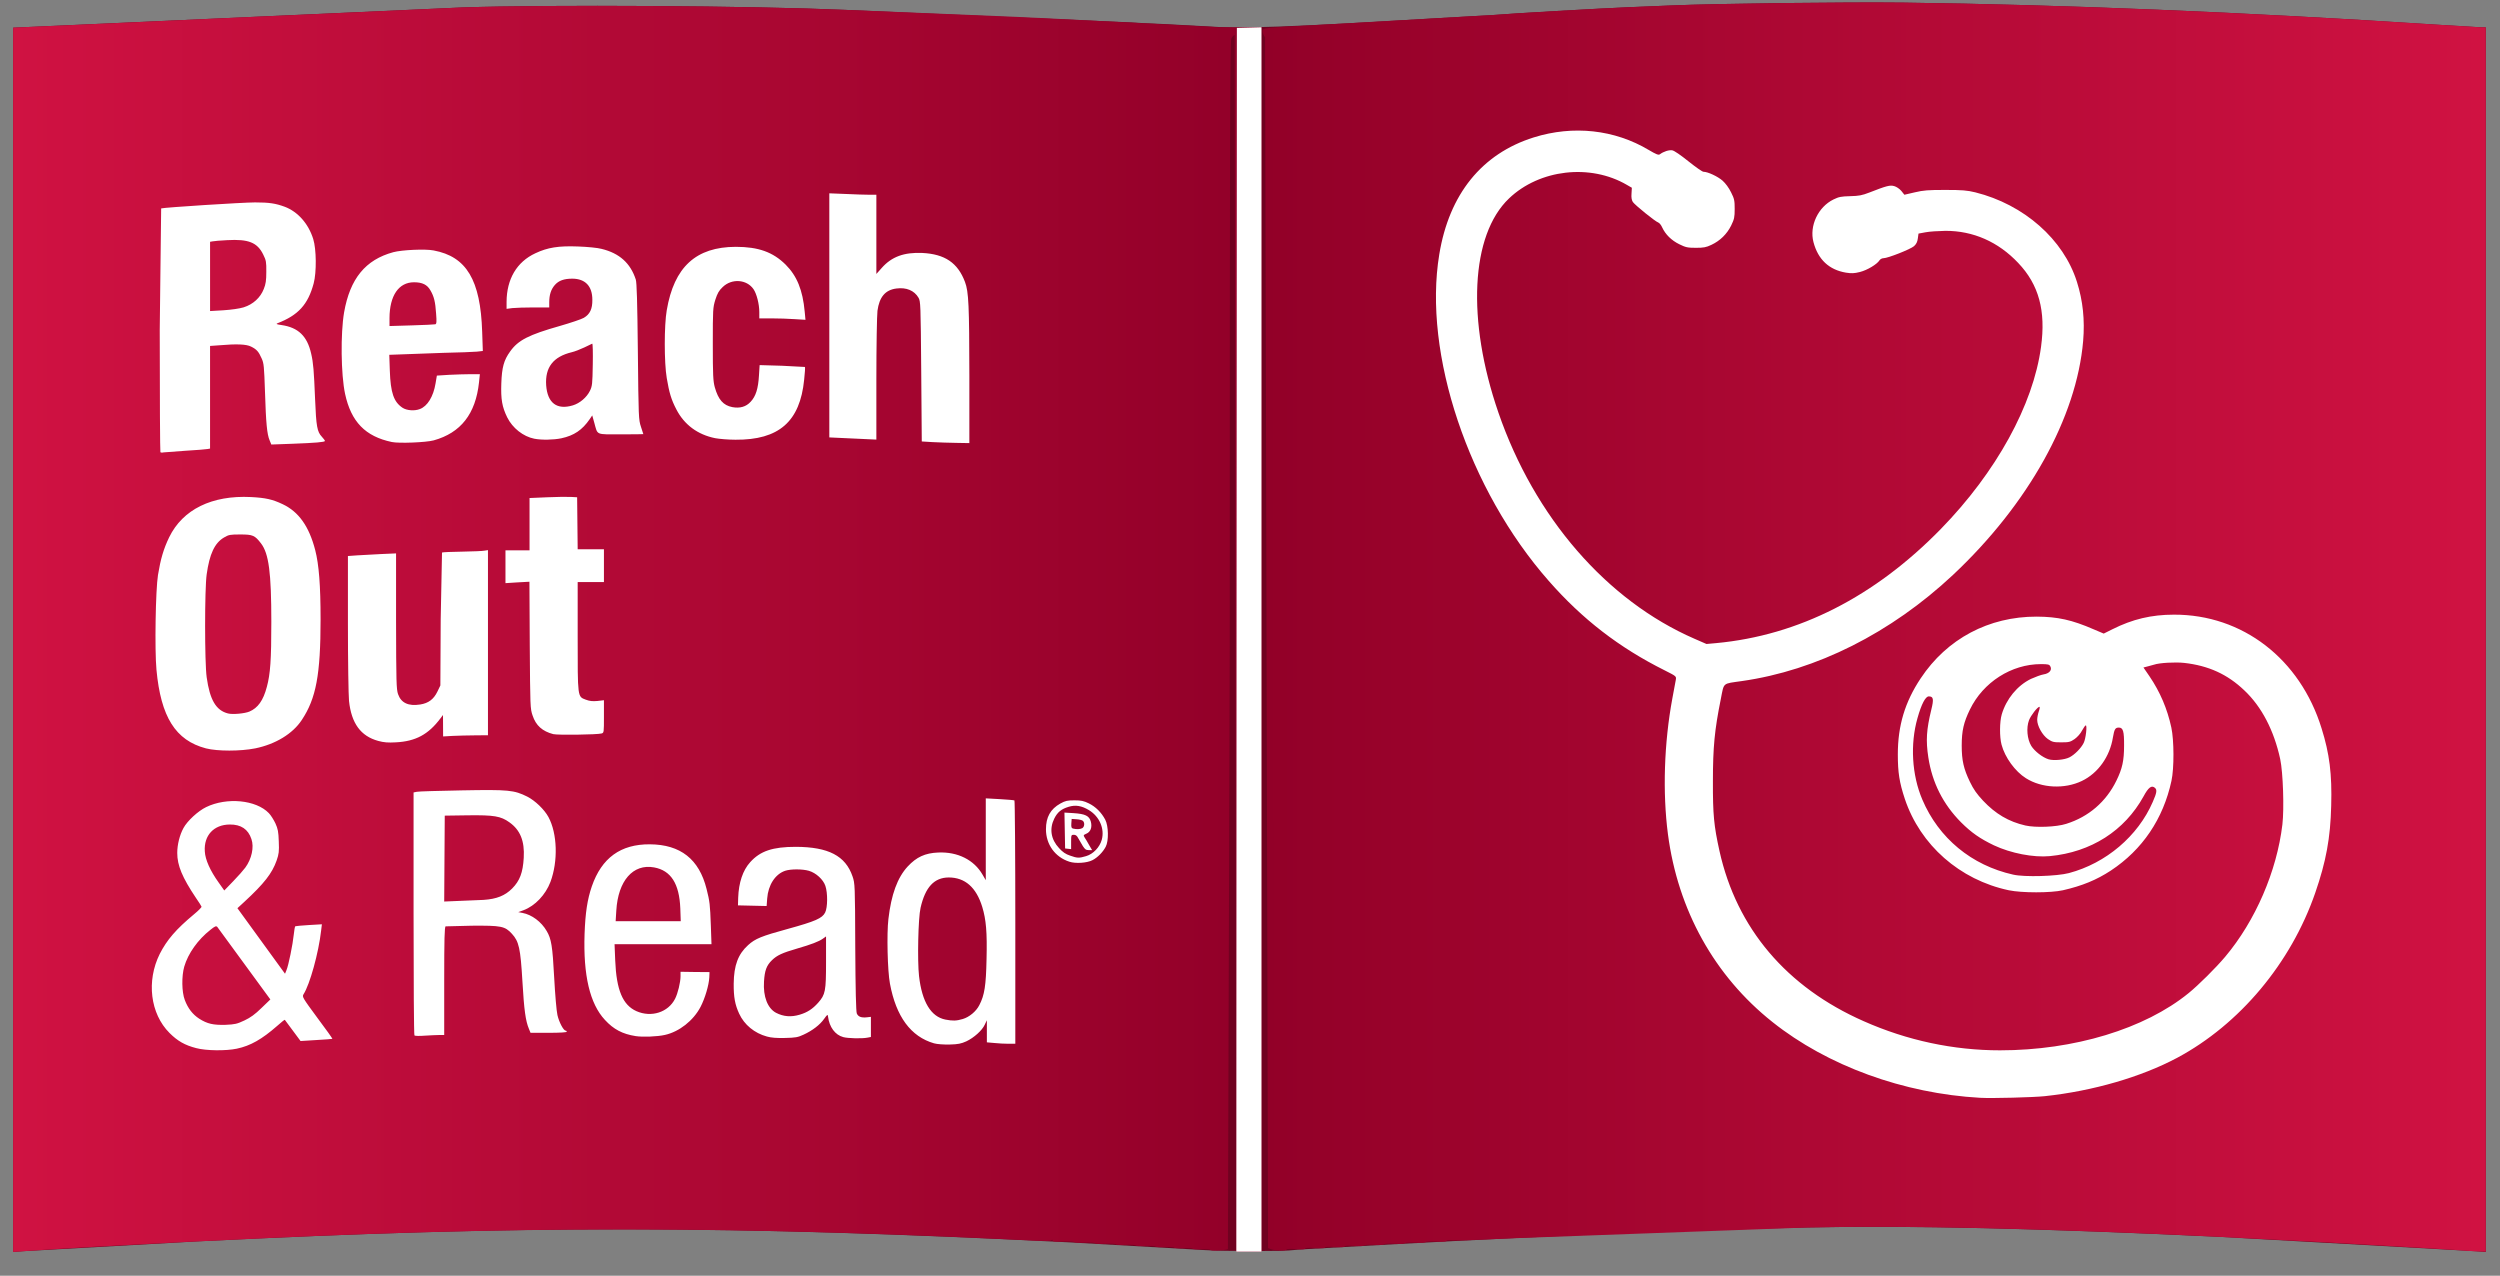
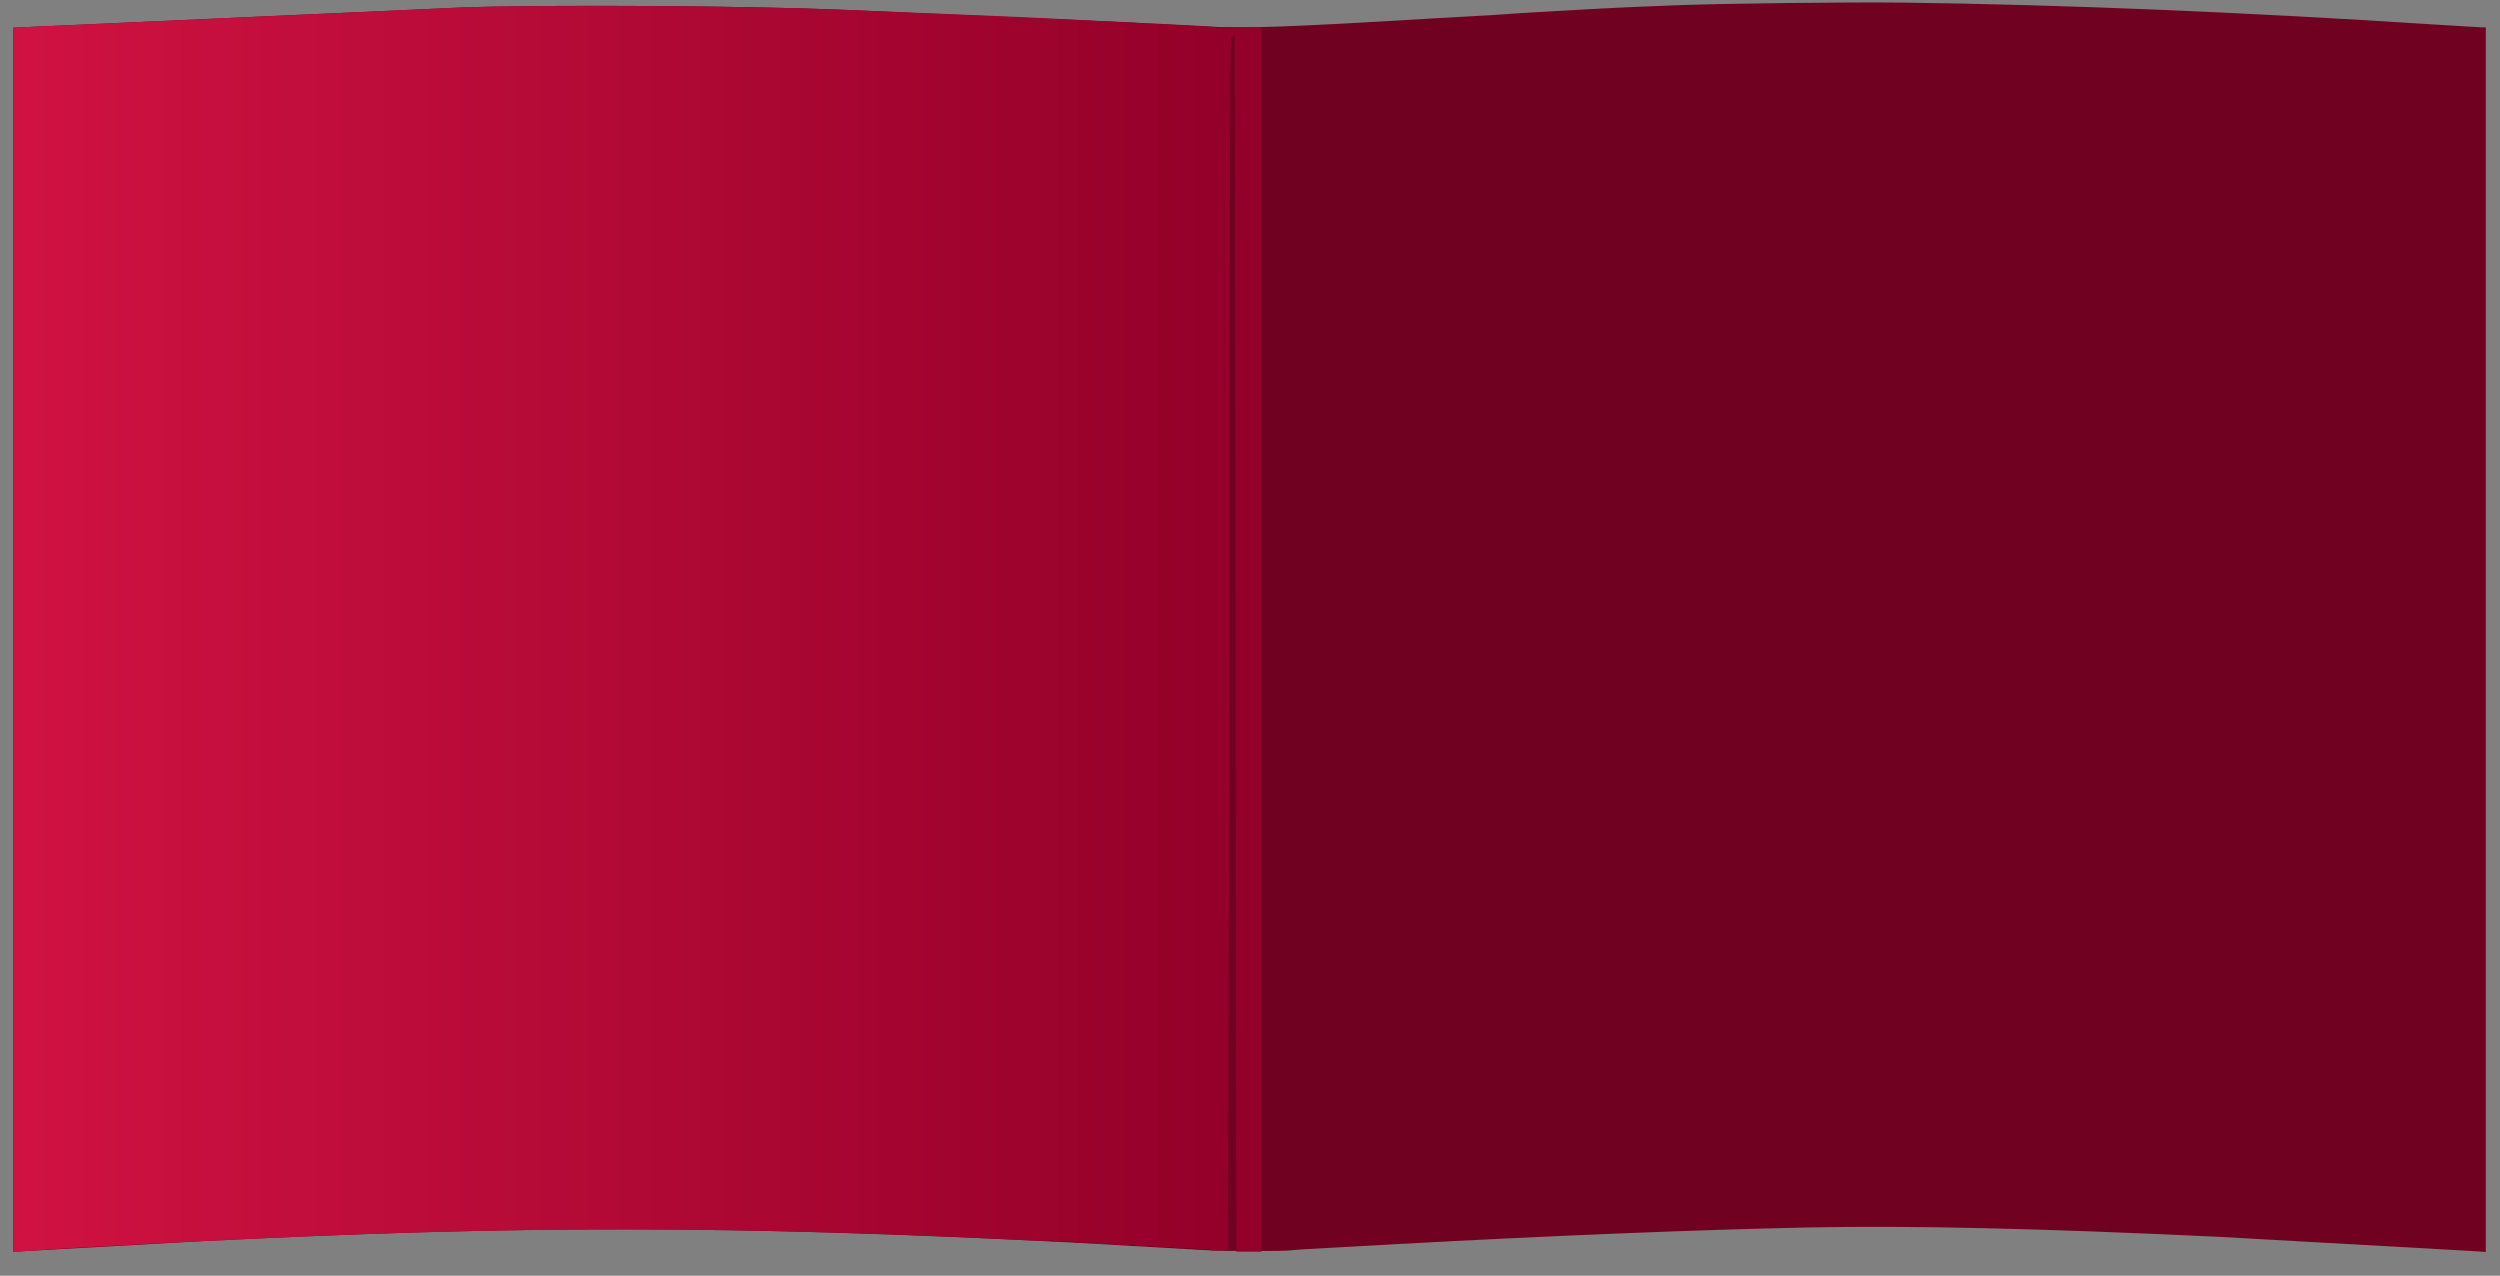
<svg xmlns="http://www.w3.org/2000/svg" width="2285" height="1166" viewBox="0 0 22850 11660" preserveAspectRatio="xMidYMid meet">
  <rect x="0" y="0" width="22850" height="11660" fill="#808080" stroke="none" />
  <defs>
    <linearGradient id="A" gradientUnits="userSpaceOnUse" x1="50.547%" y1="49.142%" x2="99.212%" y2="49.142%">
      <stop offset="0%" stop-color="#920028" />
      <stop offset="100%" stop-color="#d01242" />
    </linearGradient>
    <linearGradient id="B" gradientUnits="userSpaceOnUse" x1="0.525%" y1="49.314%" x2="49.103%" y2="49.314%">
      <stop offset="0%" stop-color="#d01242" />
      <stop offset="100%" stop-color="#930029" />
    </linearGradient>
  </defs>
  <path d="M120 5848V253L4225 68c803-27 2649-15 3495 22l2625 115c33 3 168 10 300 15l373 20c317 24 744 9 2137-75l355-20c69-3 145-8 170-10 87-9 973-60 1225-70l370-15c413-18 1598-32 2125-26 1438 18 3116 87 4865 201l417 25h38v11193l-97-7-2333-131c-1650-78-2830-105-3762-86-995 20-2345 75-3743 151l-825 46c-63 3-126 8-140 10-66 12-640 12-825-1l-1225-70c-3119-156-4980-158-7960-9l-1597 90-93 7V5848z" fill="#700120" />
  <path fill="url(#B)" d="M120 5848V253L4225 68c803-27 2649-15 3495 22l1590 65c30 2 127 7 215 10l1567 81c4 3 104 4 222 4h216v11190h-230l-15-11120c-8 0-21 13-30 30-13 26-15 620-15 5541l-17 5525c-19 14-163 20-163 7 0-5-36-7-80-5s-80 0-80-5c0-4-38-7-85-5s-85 0-85-5c0-4-38-7-85-5s-85 0-85-5c0-4-40-7-90-5-49 2-90 0-90-5 0-4-40-7-90-5-49 2-90 0-90-5 0-4-43-7-95-5s-95 0-95-5c0-4-43-7-95-5s-95 0-95-5c0-4-45-7-100-5-78 3-100 0-100-10 0-9-3-9-8-2s-54 8-162 3c-2272-113-4087-131-6120-59-938 33-2428 108-3117 156l-93 7V5848z" />
-   <path fill="url(#A)" d="M22575 11434c-16-2-219-15-450-29-2544-152-4346-212-5597-186l-2653 97c-291 14-558 24-592 21-39-3-63-1-63 5 0 7-35 9-95 6-54-2-95 0-95 5s-41 8-95 5c-54-2-95 0-95 5s-41 8-95 5c-54-2-95 0-95 5s-39 8-90 5c-53-2-90 0-90 5 0 6-36 8-90 5-57-4-90-2-90 5 0 6-33 8-90 5-58-4-90-2-90 5 0 6-32 8-90 4-62-4-90-2-90 5 0 8-27 9-85 5-51-4-85-2-85 3 0 14-100 13-138-1l-32-11-27-11067c-13-16-23-41-23-54 0-33-9-32 555-62l1415-80c69-3 145-8 170-10 87-9 973-60 1225-70l370-15c413-18 1598-32 2125-26 1438 18 3116 87 4865 201l417 25h38v11190l-57-2c-32 0-71-3-88-4z" />
  <g fill="#fff">
-     <path d="M11302 5848l3-5593 225-6v11191h-230l2-5592zm6798 4186c-702-39-1398-293-1900-693-530-421-864-1023-955-1716-50-383-35-835 40-1240l32-172c5-32 5-32-104-87-414-207-751-467-1057-816-734-834-1151-2078-1001-2985 90-550 389-920 863-1069 361-113 739-72 1052 115 66 39 88 48 100 40 36-27 85-42 115-37 19 4 77 44 148 101 65 52 126 95 137 95 39 0 129 42 174 81 28 25 58 66 78 107 30 59 33 76 33 152s-4 93-32 151c-39 79-102 140-181 177-48 23-71 27-142 27-76 0-93-4-152-33-71-35-126-89-156-154-9-21-25-40-35-44-28-9-214-160-233-188-11-18-15-41-12-77l3-53-45-26c-335-196-799-143-1078 124-350 334-388 1111-97 1956 330 958 990 1719 1792 2068l110 48 89-8c753-70 1449-424 2054-1044 505-518 844-1133 915-1664 45-329-20-569-209-767-182-193-412-294-665-293-64 1-145 6-181 13l-65 12-6 44c-4 32-14 52-35 71-32 28-239 110-279 110-14 0-30 9-37 20-23 36-111 89-178 106-52 13-76 14-128 6-155-26-255-120-297-279-39-148 42-321 183-390 49-24 71-28 152-30 80-2 108-7 175-33 159-62 189-70 228-59 21 6 48 24 65 44l28 35 95-22c80-19 122-22 279-22s199 4 274 22c445 111 807 430 929 818 55 173 73 349 57 540-59 698-501 1492-1189 2138-568 532-1248 874-1931 971-180 26-161 9-192 165-57 283-72 440-72 750-1 306 9 407 60 638 157 707 613 1245 1319 1556 397 176 820 266 1245 266 676 0 1323-196 1724-523 92-75 249-231 334-332 276-328 472-781 523-1209 17-148 6-475-20-598-57-262-169-478-328-628-154-147-327-226-549-251-82-9-227-1-276 16-7 2-32 9-55 15l-42 11 55 80c97 143 163 297 200 469 25 117 26 372 1 487-75 348-266 630-554 820-131 86-263 140-438 180-111 25-376 25-495 0-448-95-809-413-950-835-50-151-64-242-64-407 0-263 65-479 209-695 240-362 623-565 1060-564 193 1 323 30 521 116l92 39 78-39c185-93 358-134 564-134 626-2 1153 404 1349 1039 73 233 96 418 88 707-7 295-47 511-146 797-222 642-690 1201-1261 1507-328 175-770 304-1211 351-103 11-483 21-589 15zm810-2054c339-90 631-338 766-650 38-86 41-112 19-130-30-25-59-3-103 79-174 315-480 510-857 546-149 14-356-26-511-99-125-60-205-115-300-210-164-165-264-363-299-593-24-156-17-255 27-436 24-97 20-122-23-122-30 0-67 70-103 198-68 238-52 520 44 745 150 353 450 601 830 686 104 24 400 15 510-14zm-25-450c205-64 365-202 459-395 54-110 70-183 70-320 1-132-9-165-48-165-33 0-41 15-54 90-28 176-136 327-284 398-158 76-367 66-511-25-99-62-192-190-223-307-19-70-18-210 2-277 42-141 142-263 267-324 40-18 91-37 115-41 53-8 80-41 62-73-9-18-20-21-86-21-269 0-528 165-649 415-57 117-75 194-75 330s18 213 75 331c33 69 63 111 120 172 114 121 234 192 387 227 93 21 283 14 373-15zm30-608c47-24 106-83 130-132 19-37 33-160 19-160-5 0-20 21-34 47-14 28-43 60-68 78-40 27-51 30-122 30s-82-3-122-30c-51-36-98-120-98-176 0-20 7-55 15-78 8-22 10-41 6-41-18 0-79 79-96 123-26 70-17 172 21 235 31 49 103 105 158 122 47 14 146 5 191-18zM1794 9580c-105-27-171-65-245-139-176-176-212-475-89-722 65-128 149-226 315-364 39-32 69-63 67-68-1-5-24-41-51-80-126-188-171-297-171-411 0-76 22-164 57-228 35-65 134-156 207-191 189-92 457-66 573 55 18 18 44 60 60 93 23 51 28 76 31 166 4 92 1 114-20 175-41 116-113 209-295 377l-63 58 435 599 13-32c19-44 58-236 67-326 4-39 10-74 14-76 3-2 59-7 124-11l119-7-7 58c-23 203-103 492-161 582-14 22-9 31 126 214 78 104 140 191 138 193-2 1-68 7-147 11l-144 9-144-194c-2-2-33 23-70 56-138 121-244 182-369 208-99 21-281 19-370-5zm440-253c55-26 97-56 156-114l81-78-485-663c-11-11-22-6-62 26-116 91-205 217-240 337-25 87-23 233 5 305 29 77 72 132 132 171 74 47 128 59 241 56 86-4 104-8 172-40zm8-1397c58-79 82-187 56-261-30-90-95-134-198-133-146 1-238 100-228 246 4 76 49 176 127 285l51 72 82-85c45-46 94-102 110-124zm6295 1606c-212-61-347-244-403-546-22-115-30-457-14-590 26-224 82-378 176-480 81-87 159-123 279-128 178-8 328 67 406 203l29 50v-748l127 7c70 4 130 9 135 12 4 3 8 504 8 1115v1109h-62c-35 0-93-3-130-7l-68-6v-202l-19 40c-24 53-99 120-169 153-47 21-74 27-152 29-58 1-114-3-143-11zm262-222c61-18 123-70 152-127 48-92 61-179 66-421 6-246-4-360-39-476-55-180-158-270-307-270-133 1-214 89-257 277-22 93-30 485-14 625 27 235 109 371 241 397 67 13 101 12 158-5zm-1789 160c-114-31-207-107-254-209-38-82-51-151-50-275 2-167 40-269 132-352 65-59 122-82 363-148 251-69 315-97 341-150 23-46 24-178 2-243-20-59-86-119-151-138-60-17-166-17-217 0-91 31-155 130-164 254l-5 68-262-6 2-70c5-138 42-250 110-325 92-102 205-140 417-140 297 1 454 82 518 270 22 64 23 75 25 645 2 394 7 589 14 608 13 30 41 41 94 35l35-4v184l-31 6c-49 10-180 7-222-5-74-20-127-91-139-188-3-22-6-20-36 22-38 54-107 107-188 144-51 24-74 28-169 30-75 2-127-2-165-13zm300-200c70-21 117-52 168-109 66-75 72-105 72-372v-234l-28 20c-38 27-106 53-237 91-135 39-184 62-229 106-50 48-67 95-73 195-9 138 33 245 110 286 68 35 137 41 217 17zm-1500 196c-121-19-202-62-281-148-138-148-199-408-186-787 7-192 25-313 66-433 90-261 264-387 531-385 280 2 450 136 518 408 29 115 32 141 39 333l6 172h-886l6 148c11 272 69 408 194 464 136 60 290 11 353-113 25-48 50-151 50-205v-42l133 2 132 1-2 49c-4 71-39 190-80 269-66 126-195 227-325 256-69 16-205 21-268 11zm408-1167c-9-227-86-347-240-375-192-35-329 122-345 395l-6 97h595l-4-117zM3788 9464c-5-4-8-506-8-1114V7243l29-6c16-4 202-9 413-13 427-8 476-3 597 57 71 36 156 117 194 187 81 150 89 403 18 593-45 118-140 218-245 258l-49 18 38 7c86 16 173 81 222 166 42 71 53 136 68 422 9 163 21 306 30 346 15 66 56 142 75 142 6 0 10 5 10 10 0 6-62 10-166 10h-165l-15-37c-30-71-44-171-59-431-18-307-32-367-96-437s-97-76-366-74l-240 6c-10 4-13 113-13 499v494h-43c-24 0-84 3-133 6-49 4-92 3-96-2zm632-1239c119-8 195-38 261-104 70-71 98-144 106-281 9-153-32-254-131-324-79-57-141-67-381-64l-210 3-5 785 360-15zm5354-349c-131-42-214-158-214-296 0-112 41-185 132-236 45-25 64-29 128-29 62 0 85 5 132 28 62 30 115 83 150 149 30 57 33 194 4 248-26 49-74 98-121 122-50 26-154 33-211 14zm153-51c65-19 124-81 143-149 28-101-21-214-118-272-66-40-122-49-184-30-67 20-103 49-132 108-46 93-31 190 44 270 33 36 60 55 100 68 67 24 83 24 147 5z" />
-     <path d="M9897 7733c-13-21-32-53-41-70-12-24-23-33-41-33-24 0-25 2-25 66v65l-55-6-6-328 84 5c106 7 143 25 157 77s-2 95-41 111c-27 12-28 14-16 34 8 11 26 42 41 69l28 47h-31c-25 0-35-7-54-37zm-6-163c22-12 25-52 6-68-7-6-33-13-58-14l-44-3-3 42c-2 33 1 42 15 46 32 8 64 7 84-3zm-8009-730c-278-73-412-287-452-719-17-181-8-731 14-866 24-146 51-238 102-344 124-255 391-386 748-368 134 7 196 21 289 65 147 69 242 203 298 420 34 131 49 324 49 632 0 507-41 724-172 921-83 126-240 221-425 259-136 27-346 27-451 0zm397-336c78-33 127-101 160-226 32-118 41-247 41-593 0-451-23-625-94-718-57-74-75-82-189-82-94 0-106 2-150 28-85 50-132 150-158 337-19 131-19 807 0 940 29 207 85 303 195 331 42 11 151 1 195-17zm1178 268c-160-44-245-160-267-365-5-51-10-369-10-709v-616l83-6c45-3 144-8 220-12l137-6v619c1 556 3 623 18 667 28 81 95 112 203 95 75-12 122-47 156-116l28-58 3-605 12-610c5-3 87-7 182-8 95-2 188-5 206-9l32-5v1692l-117 1c-65 0-157 3-205 5l-88 5-1-196-22 29c-111 149-228 212-410 221-70 4-108 1-160-13zm1600-62c-100-26-159-79-189-170-22-63-22-81-26-644l-3-579-110 6-109 7v-300h220v-478l163-7c89-4 187-5 217-3l55 3 5 475h240v300h-240v495c0 566-2 551 74 580 35 13 61 16 106 12l60-7v149c0 146 0 149-22 155-39 11-401 16-441 6zM1466 4133c-3-3-6-505-6-1115l13-1113c26-9 747-55 858-55 130 0 188 9 272 40 119 45 216 154 260 295 29 92 31 305 4 405-52 194-141 291-332 365-15 6-5 10 38 16 153 22 235 101 271 261 20 85 25 154 36 418 10 248 19 296 61 341 16 17 29 35 29 39 0 11-84 18-297 26l-193 7-16-39c-23-55-33-152-42-444-8-232-10-260-31-305-27-61-45-82-96-107-43-22-130-26-292-12l-83 6v938l-22 4c-13 3-104 10-203 16l-201 15c-12 3-24 2-28-2zm761-1324c86-27 153-88 184-168 18-44 23-78 23-156 1-91-2-106-28-158-54-111-135-143-329-132-62 3-122 8-134 11l-23 4v633l121-7c74-5 146-15 186-27zm1354 1231c-242-51-372-185-427-440-38-176-42-553-9-745 54-308 195-481 450-550 78-21 292-31 368-16 301 56 429 270 444 743l6 176-54 6c-30 3-166 8-304 11l-497 18 5 146c7 200 35 284 116 338 38 25 109 31 158 12 70-26 124-114 144-235l12-71 111-7c61-3 150-6 197-6h85l-8 76c-31 287-166 460-414 529-70 19-317 29-383 15zm398-1076c11-4 13-22 7-97-7-108-19-157-52-213-29-52-74-74-150-74-140 0-223 122-224 327v73l203-6c111-3 208-8 216-10zm4546 1077l-100-6-5-640c-5-617-6-641-25-674-39-66-111-96-202-84-102 13-156 78-173 204-5 41-10 322-10 626v551l-430-20V1767l152 6c83 4 180 7 215 7h63v724l49-55c91-103 204-144 370-137 207 10 325 90 391 265 34 90 39 214 40 861v612l-117-2c-65-1-163-4-218-7zm-3641-31c-102-20-200-98-248-195-47-96-59-165-54-310 5-147 23-213 81-293 73-103 170-152 455-233 97-28 196-61 218-74 56-33 79-81 78-165 0-124-64-192-182-193-76 0-125 17-161 58-35 40-51 90-51 158v47h-142c-79 0-167 3-195 6l-53 7v-64c1-208 93-365 263-444 112-53 212-69 391-62 85 3 179 12 215 22 163 40 263 130 312 280 9 30 14 194 19 660 6 603 7 622 28 685l22 68c0 1-92 2-205 2-234 0-211 10-243-105l-19-68-23 34c-68 99-143 150-259 175-72 15-182 17-247 4zm352-305c63-19 126-72 156-133 21-43 23-62 26-241 2-106 0-192-5-190l-73 35c-36 17-87 37-113 43-171 41-246 139-235 303 12 162 98 227 244 183zm1301 300c-160-32-283-123-355-263-47-90-65-151-88-287-24-140-24-483 0-619 67-396 267-579 631-580 207 0 340 48 456 163 103 103 156 232 174 430l7 74-98-6c-55-4-150-7-211-7h-113v-58c0-72-24-167-53-209-62-90-199-100-282-19-34 32-48 57-67 116-22 72-23 86-23 405 0 286 3 338 18 394 32 114 78 166 160 182 70 13 126-3 168-49 47-50 69-119 76-241l6-94 205 6 209 11c3 2 0 54-7 116-38 384-231 552-628 549-65 0-147-7-185-14z" />
-   </g>
+     </g>
</svg>